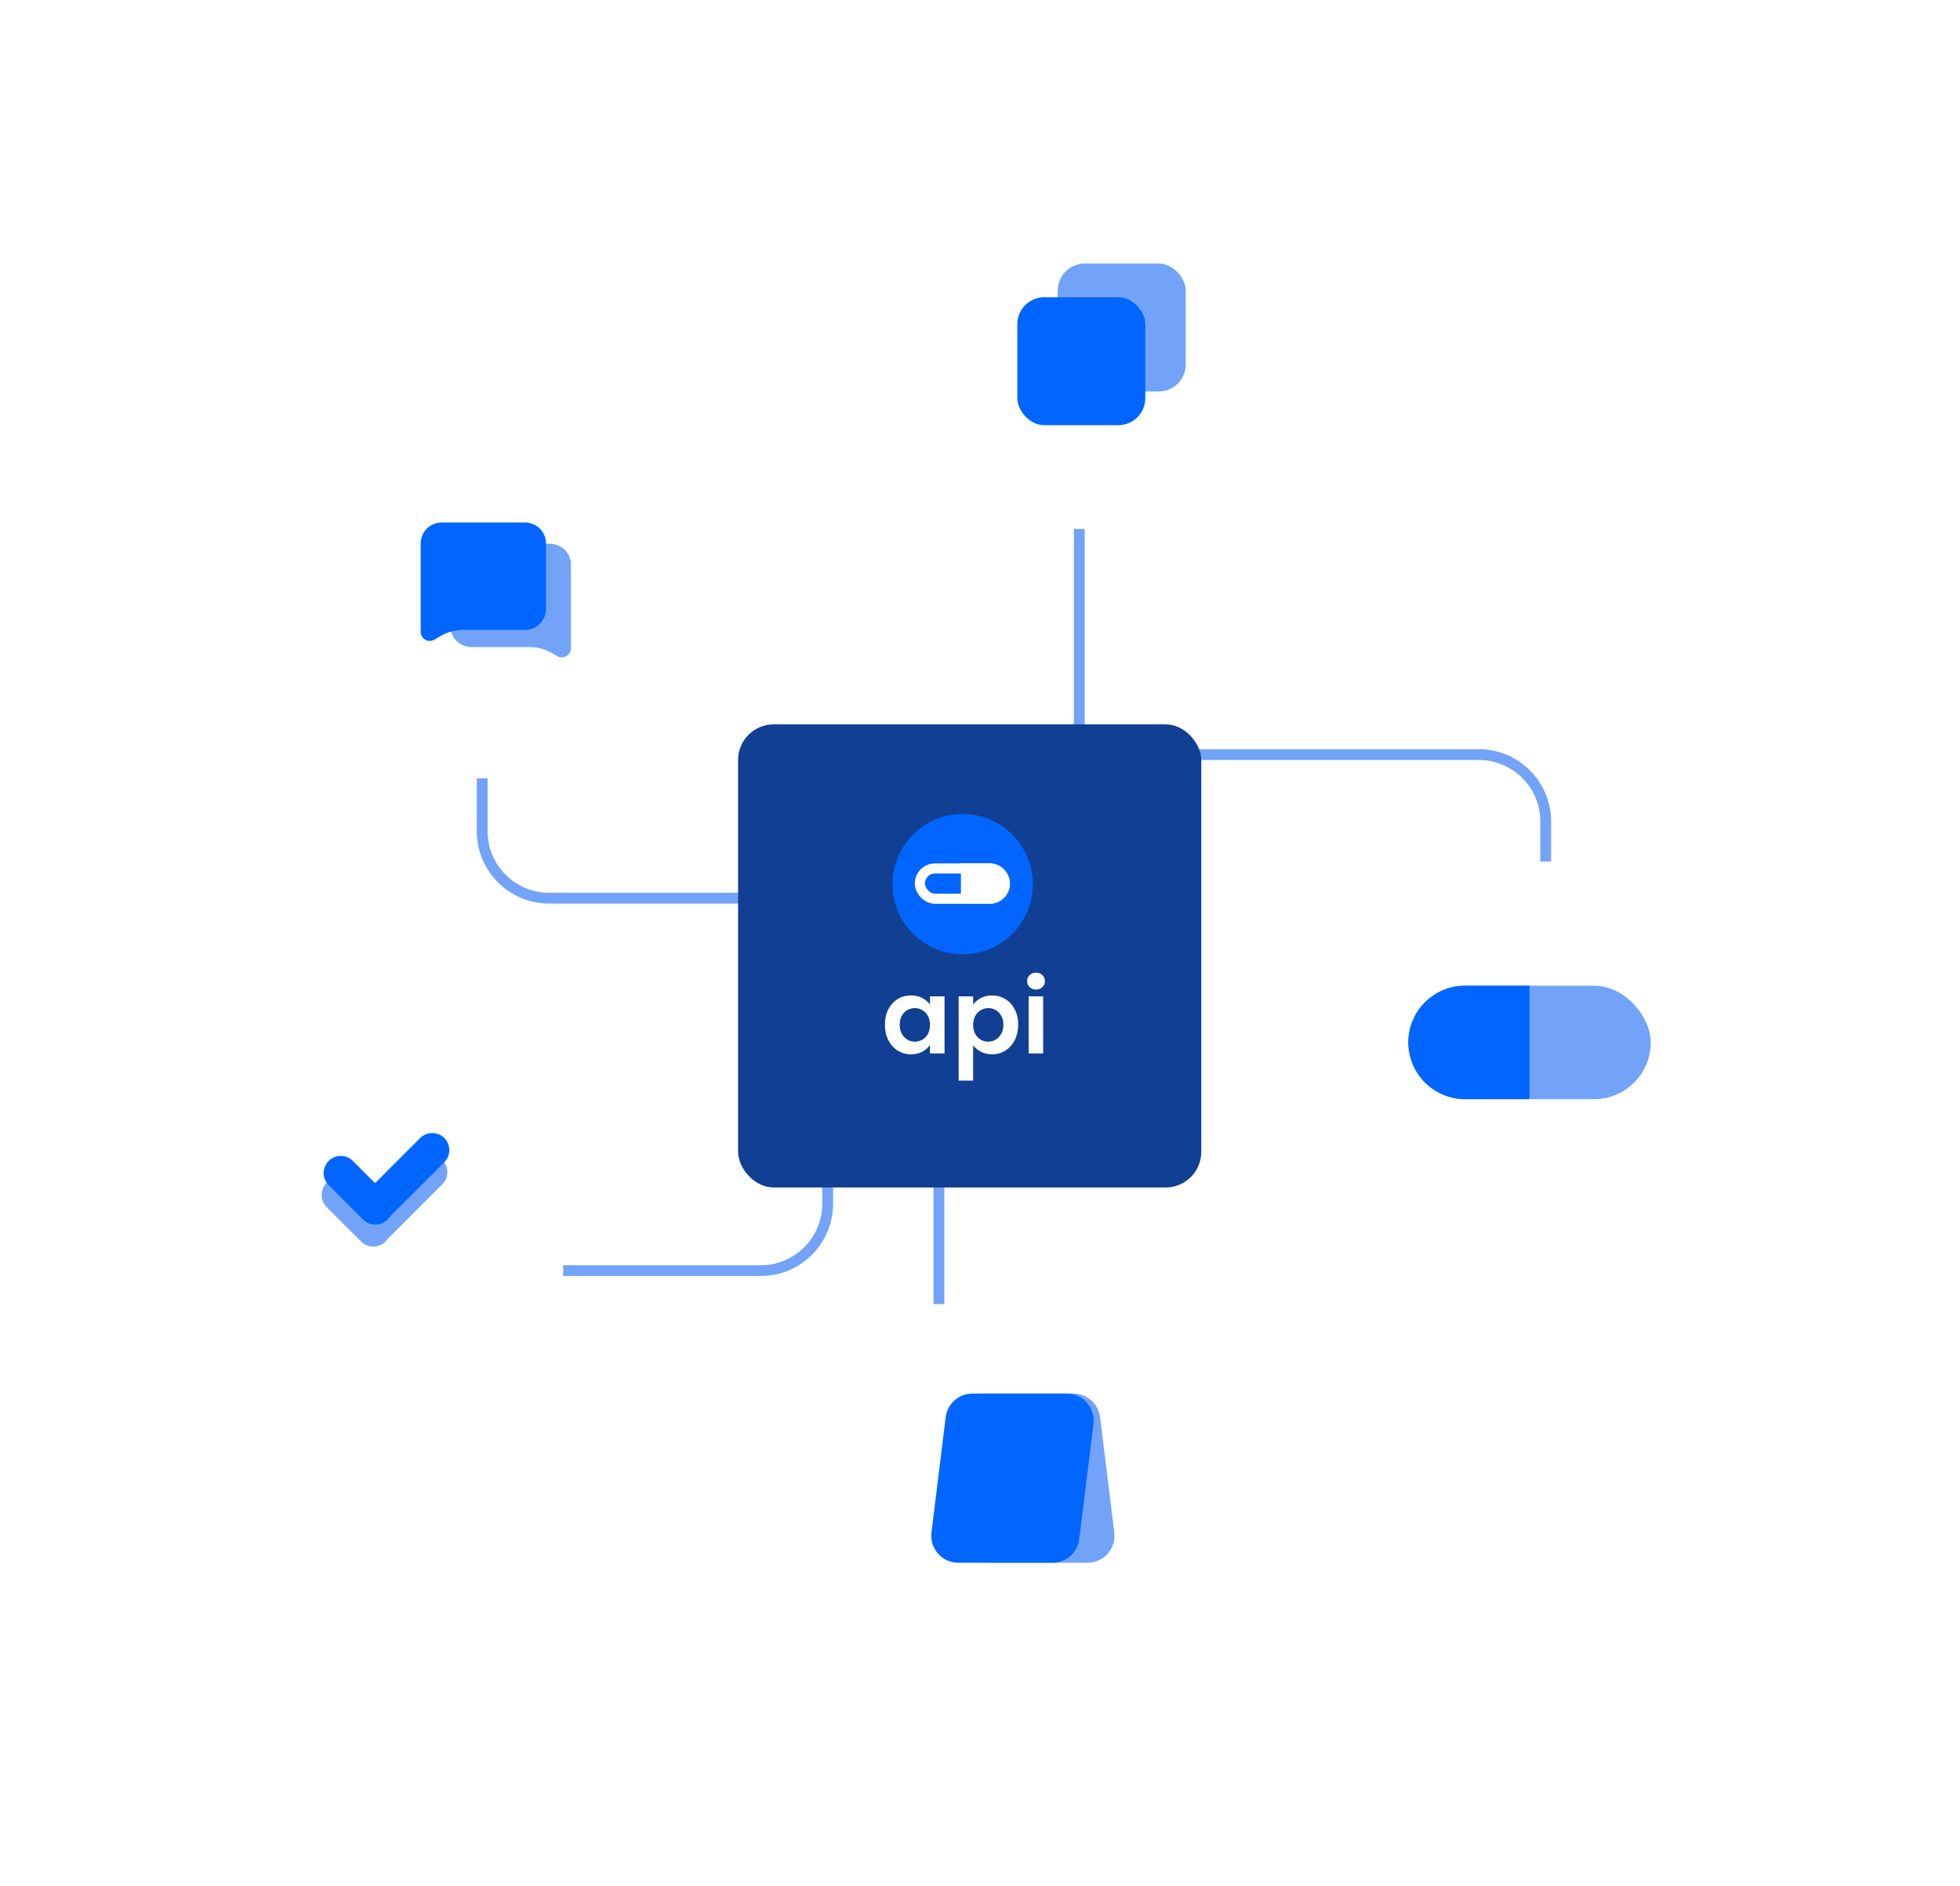
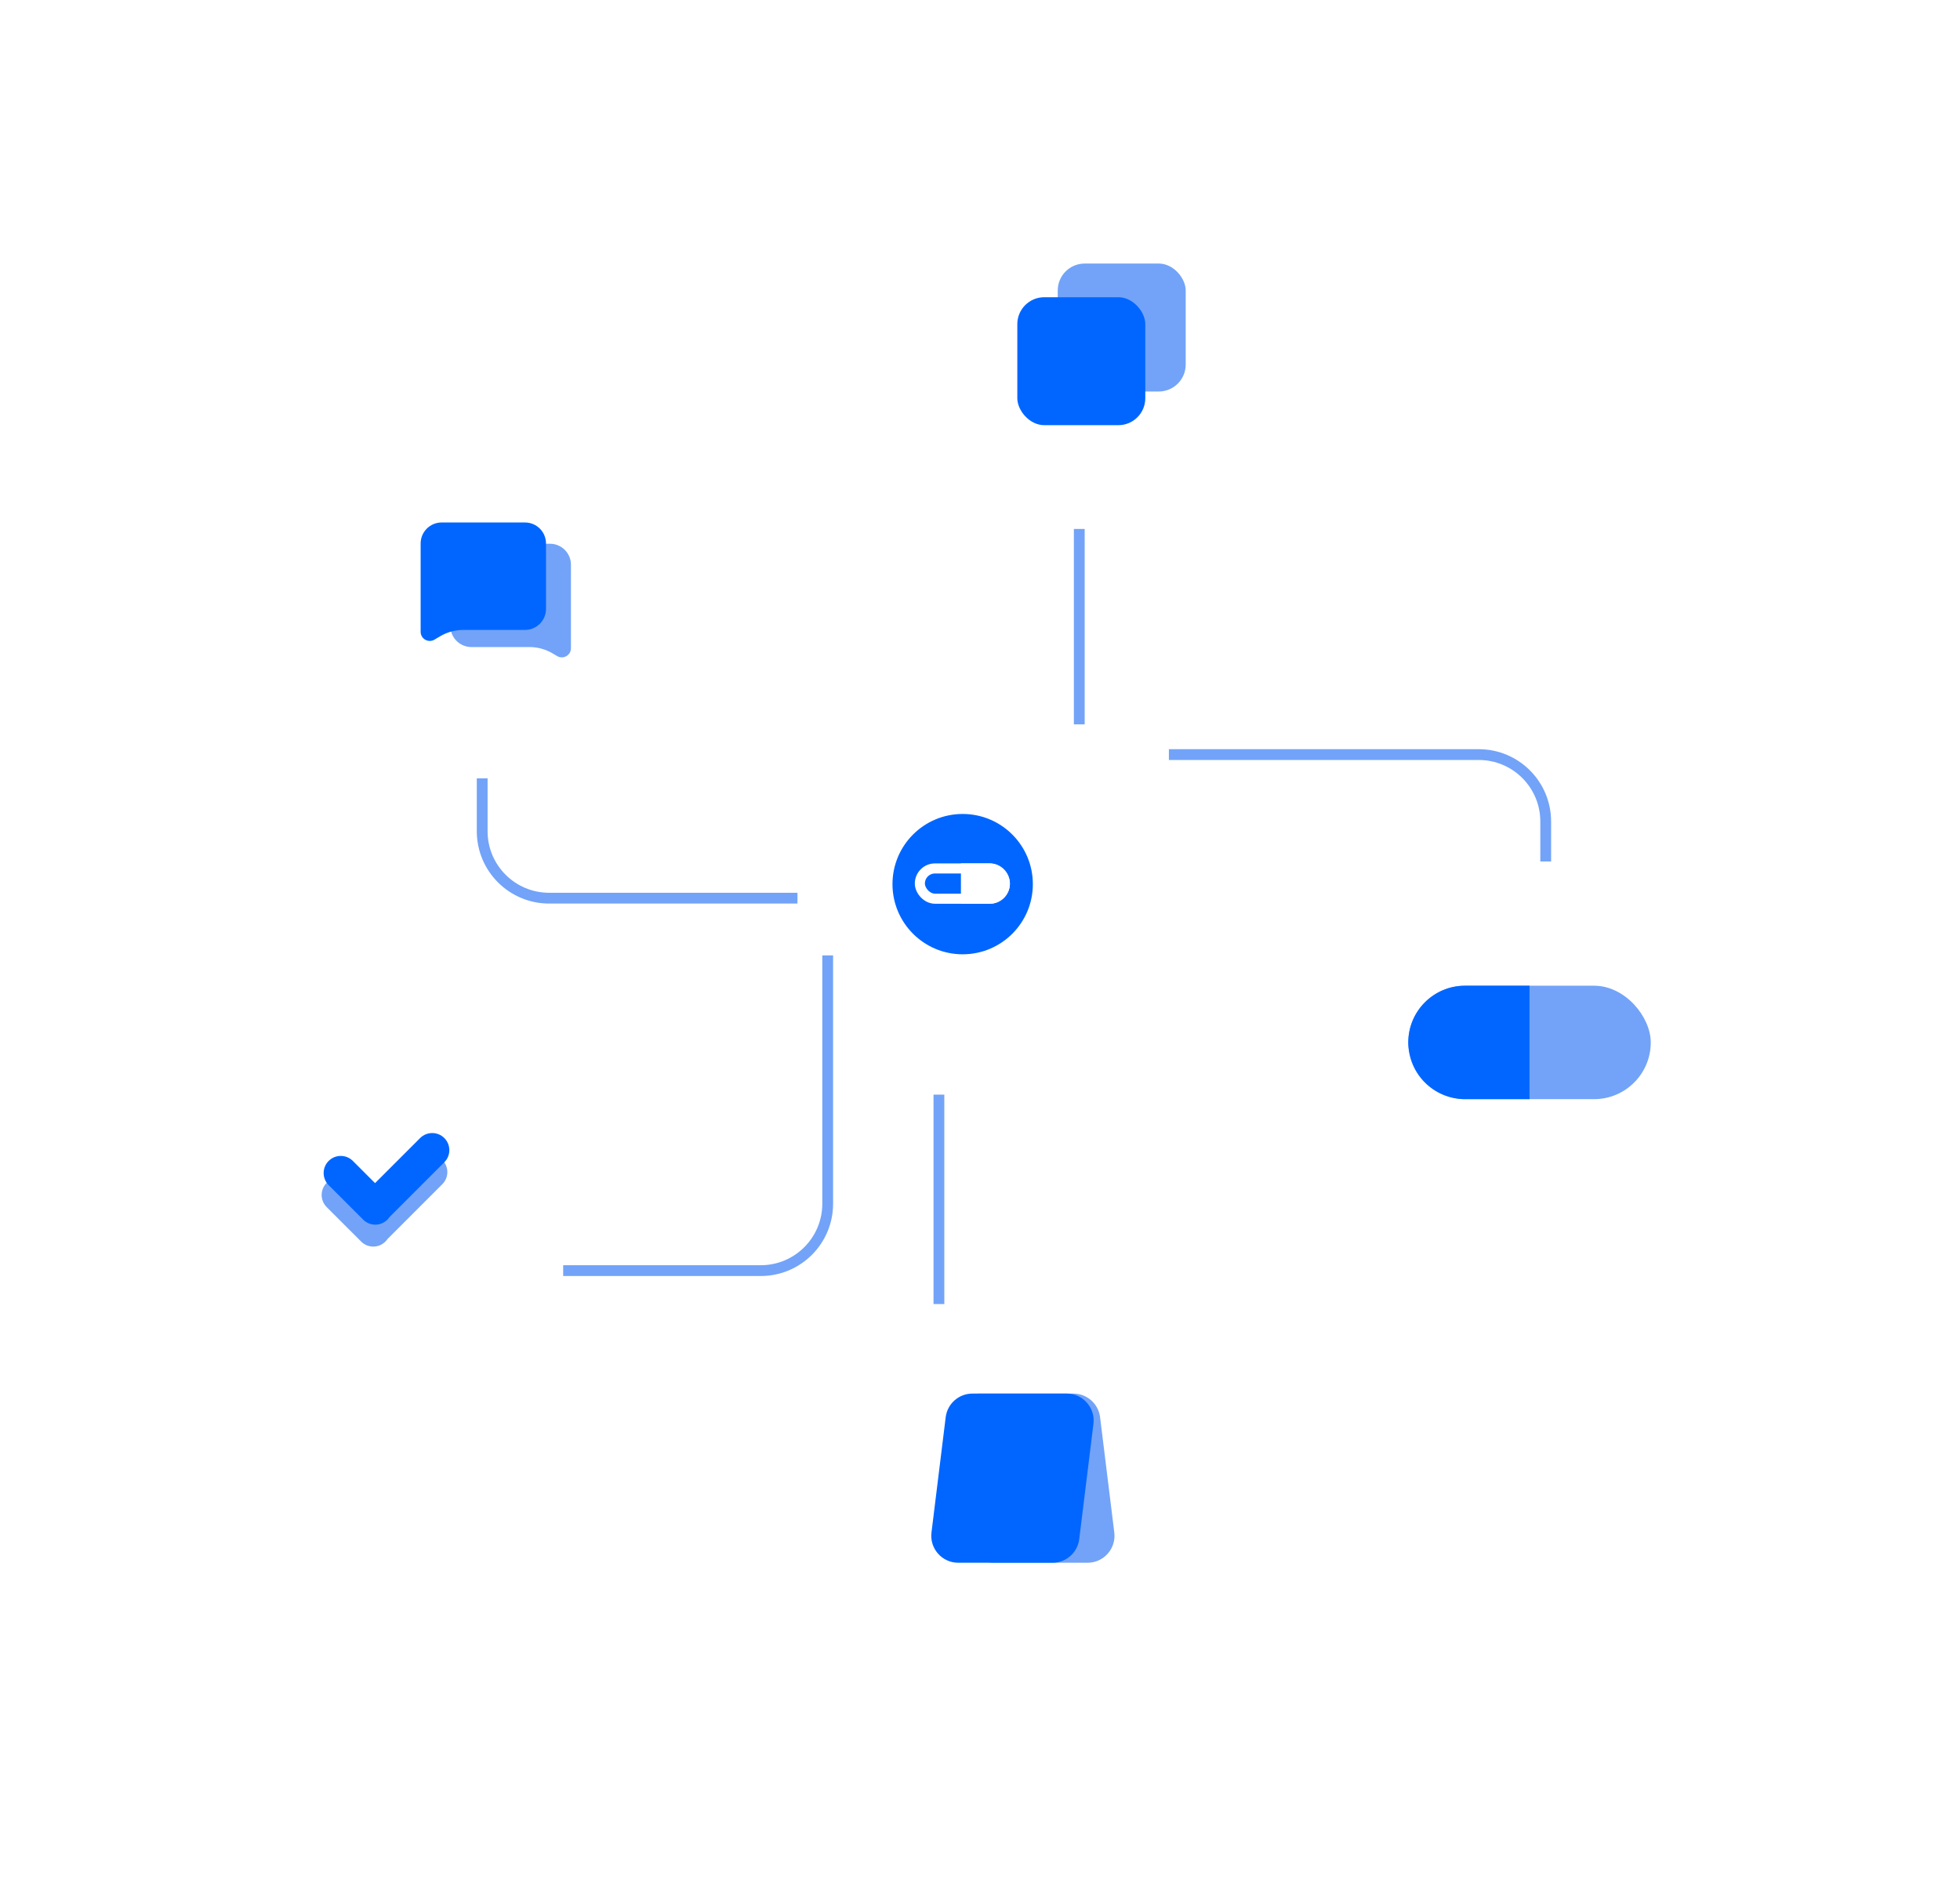
<svg xmlns="http://www.w3.org/2000/svg" width="1646" height="1584" viewBox="0 0 1646 1584" fill="none">
  <line x1="906.369" y1="608.413" x2="906.369" y2="362.686" stroke="#72A3F8" stroke-width="9.067" />
  <line x1="788.492" y1="1165.15" x2="788.492" y2="919.426" stroke="#72A3F8" stroke-width="9.067" />
  <path d="M404.94 573.05V698.181C404.94 729.229 430.109 754.399 461.158 754.399H669.709" stroke="#72A3F8" stroke-width="9.067" />
  <path d="M395.872 1067.23L638.88 1067.23C669.928 1067.23 695.098 1042.06 695.098 1011.01L695.098 802.456" stroke="#72A3F8" stroke-width="9.067" />
  <path d="M1298.08 851.42L1298.08 690.02C1298.08 658.972 1272.91 633.802 1241.86 633.802L981.629 633.802" stroke="#72A3F8" stroke-width="9.067" />
  <g filter="url(#filter0_d)">
    <rect x="263.488" y="349.991" width="301.945" height="301.945" rx="29.922" fill="white" />
  </g>
  <g filter="url(#filter1_d)">
    <rect x="764.01" y="140.534" width="301.945" height="301.945" rx="29.922" fill="white" />
  </g>
  <g filter="url(#filter2_d)">
    <rect x="1133.05" y="721.756" width="301.945" height="301.945" rx="29.922" fill="white" />
  </g>
  <g filter="url(#filter3_d)">
    <rect x="706.885" y="1093.52" width="301.945" height="301.945" rx="29.922" fill="white" />
  </g>
  <g filter="url(#filter4_d)">
    <rect x="171" y="849.607" width="301.945" height="301.945" rx="29.922" fill="white" />
  </g>
  <g filter="url(#filter5_b)">
    <path d="M378.257 474.327C378.257 464.598 386.144 456.711 395.874 456.711H461.862C471.591 456.711 479.478 464.598 479.478 474.327V544.463C479.478 550.41 473.007 554.097 467.891 551.066L464.124 548.833C458.202 545.324 451.444 543.472 444.561 543.472H395.874C386.144 543.472 378.257 535.585 378.257 525.855V474.327Z" fill="#72A3F8" />
  </g>
  <g style="mix-blend-mode:multiply">
    <path d="M458.526 456.469C458.526 446.739 450.638 438.852 440.909 438.852H370.872C361.142 438.852 353.255 446.739 353.255 456.469V530.653C353.255 536.6 359.727 540.288 364.843 537.256L369.586 534.445C375.508 530.936 382.265 529.084 389.149 529.084H440.909C450.638 529.084 458.526 521.197 458.526 511.467V456.469Z" fill="#0066FF" />
  </g>
  <path fill-rule="evenodd" clip-rule="evenodd" d="M371.466 994.634C377.077 989.023 377.077 979.925 371.466 974.314C365.854 968.703 356.757 968.703 351.146 974.314L313.291 1012.17L294.652 993.53C289.04 987.919 279.943 987.919 274.332 993.53C268.72 999.141 268.72 1008.24 274.332 1013.85L303.324 1042.84C308.935 1048.45 318.032 1048.45 323.644 1042.84C324.321 1042.16 324.917 1041.44 325.431 1040.67L371.466 994.634Z" fill="#72A3F8" />
  <g style="mix-blend-mode:multiply">
    <path fill-rule="evenodd" clip-rule="evenodd" d="M373.141 976.209C378.752 970.598 378.752 961.5 373.141 955.889C367.53 950.278 358.432 950.278 352.821 955.889L314.966 993.744L296.327 975.104C290.716 969.493 281.618 969.493 276.007 975.104C270.396 980.716 270.396 989.813 276.007 995.424L304.999 1024.42C310.61 1030.03 319.708 1030.03 325.319 1024.42C325.996 1023.74 326.592 1023.01 327.106 1022.24L373.141 976.209Z" fill="#0066FF" />
  </g>
-   <rect x="619.838" y="608.413" width="388.993" height="388.993" rx="29.922" fill="#113F93" />
  <path d="M743.155 860.657C743.155 855.812 744.11 851.515 746.018 847.766C747.985 844.016 750.617 841.132 753.915 839.114C757.27 837.095 761.001 836.085 765.108 836.085C768.695 836.085 771.819 836.806 774.48 838.248C777.198 839.69 779.368 841.507 780.987 843.699V836.864H793.222V884.797H780.987V877.789C779.425 880.038 777.256 881.913 774.48 883.412C771.761 884.854 768.608 885.576 765.021 885.576C760.972 885.576 757.27 884.537 753.915 882.461C750.617 880.384 747.985 877.471 746.018 873.722C744.11 869.915 743.155 865.56 743.155 860.657ZM780.987 860.83C780.987 857.889 780.409 855.38 779.252 853.303C778.095 851.169 776.533 849.554 774.566 848.458C772.599 847.304 770.488 846.727 768.232 846.727C765.976 846.727 763.893 847.275 761.984 848.371C760.075 849.467 758.514 851.082 757.299 853.217C756.142 855.293 755.563 857.773 755.563 860.657C755.563 863.541 756.142 866.079 757.299 868.271C758.514 870.405 760.075 872.049 761.984 873.203C763.951 874.357 766.034 874.933 768.232 874.933C770.488 874.933 772.599 874.385 774.566 873.289C776.533 872.136 778.095 870.521 779.252 868.444C780.409 866.31 780.987 863.772 780.987 860.83Z" fill="white" />
  <path d="M817.235 843.786C818.797 841.594 820.937 839.777 823.656 838.335C826.433 836.835 829.585 836.085 833.114 836.085C837.221 836.085 840.923 837.095 844.221 839.114C847.576 841.132 850.208 844.016 852.117 847.766C854.084 851.457 855.067 855.754 855.067 860.657C855.067 865.56 854.084 869.915 852.117 873.722C850.208 877.471 847.576 880.384 844.221 882.461C840.923 884.537 837.221 885.576 833.114 885.576C829.585 885.576 826.461 884.854 823.743 883.412C821.082 881.97 818.912 880.153 817.235 877.962V907.638H805.087V836.864H817.235V843.786ZM842.659 860.657C842.659 857.773 842.051 855.293 840.837 853.217C839.68 851.082 838.118 849.467 836.151 848.371C834.242 847.275 832.159 846.727 829.903 846.727C827.705 846.727 825.623 847.304 823.656 848.458C821.747 849.554 820.185 851.169 818.97 853.303C817.813 855.437 817.235 857.946 817.235 860.83C817.235 863.714 817.813 866.224 818.97 868.358C820.185 870.492 821.747 872.136 823.656 873.289C825.623 874.385 827.705 874.933 829.903 874.933C832.159 874.933 834.242 874.357 836.151 873.203C838.118 872.049 839.68 870.405 840.837 868.271C842.051 866.137 842.659 863.599 842.659 860.657Z" fill="white" />
-   <path d="M870.056 831.154C867.915 831.154 866.122 830.49 864.676 829.164C863.287 827.779 862.593 826.078 862.593 824.059C862.593 822.04 863.287 820.367 864.676 819.041C866.122 817.656 867.915 816.964 870.056 816.964C872.196 816.964 873.96 817.656 875.349 819.041C876.795 820.367 877.518 822.04 877.518 824.059C877.518 826.078 876.795 827.779 875.349 829.164C873.96 830.49 872.196 831.154 870.056 831.154ZM876.043 836.864V884.797H863.895V836.864H876.043Z" fill="white" />
+   <path d="M870.056 831.154C867.915 831.154 866.122 830.49 864.676 829.164C862.593 822.04 863.287 820.367 864.676 819.041C866.122 817.656 867.915 816.964 870.056 816.964C872.196 816.964 873.96 817.656 875.349 819.041C876.795 820.367 877.518 822.04 877.518 824.059C877.518 826.078 876.795 827.779 875.349 829.164C873.96 830.49 872.196 831.154 870.056 831.154ZM876.043 836.864V884.797H863.895V836.864H876.043Z" fill="white" />
  <path d="M749.502 742.611C749.502 710.06 775.89 683.673 808.441 683.673V683.673C840.991 683.673 867.379 710.06 867.379 742.611V742.611C867.379 775.162 840.991 801.549 808.441 801.549V801.549C775.89 801.549 749.502 775.162 749.502 742.611V742.611Z" fill="#0066FF" />
  <path d="M806.974 725.198H831.173C840.528 725.198 848.112 732.781 848.112 742.137V742.137C848.112 751.492 840.528 759.076 831.173 759.076H806.974V725.198Z" fill="white" />
  <rect x="772.49" y="729.432" width="71.387" height="25.409" rx="12.704" stroke="white" stroke-width="8.47" />
  <path d="M923.845 1190.37C922.448 1179.03 912.815 1170.51 901.39 1170.51H822.218C808.625 1170.51 798.1 1182.41 799.763 1195.9L811.697 1292.74C813.095 1304.08 822.727 1312.6 834.153 1312.6H913.324C926.917 1312.6 937.442 1300.7 935.779 1287.21L923.845 1190.37Z" fill="#72A3F8" />
  <g style="mix-blend-mode:multiply" filter="url(#filter6_b)">
    <path d="M794.186 1190.37C795.583 1179.03 805.216 1170.51 816.641 1170.51H895.812C909.406 1170.51 919.931 1182.41 918.268 1195.9L906.334 1292.74C904.936 1304.08 895.304 1312.6 883.878 1312.6H804.707C791.113 1312.6 780.589 1300.7 782.251 1287.21L794.186 1190.37Z" fill="#0066FF" />
  </g>
  <rect x="888.277" y="221.364" width="107.471" height="107.471" rx="22.625" fill="#72A3F8" />
  <g style="mix-blend-mode:multiply" filter="url(#filter7_b)">
    <rect x="854.339" y="249.645" width="107.471" height="107.471" rx="22.625" fill="#0066FF" />
  </g>
  <g filter="url(#filter8_b)">
    <rect x="1182.67" y="827.931" width="203.629" height="95.294" rx="47.647" fill="#72A3F8" />
  </g>
  <g style="mix-blend-mode:multiply" filter="url(#filter9_b)">
    <path d="M1182.67 875.578C1182.67 849.264 1204 827.931 1230.31 827.931H1284.48V923.225H1230.31C1204 923.225 1182.67 901.893 1182.67 875.578V875.578Z" fill="#0066FF" />
  </g>
  <defs>
    <filter id="filter0_d" x="227.218" y="315.535" width="374.485" height="374.485" filterUnits="userSpaceOnUse" color-interpolation-filters="sRGB">
      <feFlood flood-opacity="0" result="BackgroundImageFix" />
      <feColorMatrix in="SourceAlpha" type="matrix" values="0 0 0 0 0 0 0 0 0 0 0 0 0 0 0 0 0 0 127 0" result="hardAlpha" />
      <feOffset dy="1.813" />
      <feGaussianBlur stdDeviation="18.135" />
      <feColorMatrix type="matrix" values="0 0 0 0 0.004 0 0 0 0 0.361 0 0 0 0 0.796 0 0 0 0.16 0" />
      <feBlend mode="normal" in2="BackgroundImageFix" result="effect1_dropShadow" />
      <feBlend mode="normal" in="SourceGraphic" in2="effect1_dropShadow" result="shape" />
    </filter>
    <filter id="filter1_d" x="727.74" y="106.077" width="374.485" height="374.485" filterUnits="userSpaceOnUse" color-interpolation-filters="sRGB">
      <feFlood flood-opacity="0" result="BackgroundImageFix" />
      <feColorMatrix in="SourceAlpha" type="matrix" values="0 0 0 0 0 0 0 0 0 0 0 0 0 0 0 0 0 0 127 0" result="hardAlpha" />
      <feOffset dy="1.813" />
      <feGaussianBlur stdDeviation="18.135" />
      <feColorMatrix type="matrix" values="0 0 0 0 0.004 0 0 0 0 0.361 0 0 0 0 0.796 0 0 0 0.16 0" />
      <feBlend mode="normal" in2="BackgroundImageFix" result="effect1_dropShadow" />
      <feBlend mode="normal" in="SourceGraphic" in2="effect1_dropShadow" result="shape" />
    </filter>
    <filter id="filter2_d" x="1096.78" y="687.3" width="374.485" height="374.485" filterUnits="userSpaceOnUse" color-interpolation-filters="sRGB">
      <feFlood flood-opacity="0" result="BackgroundImageFix" />
      <feColorMatrix in="SourceAlpha" type="matrix" values="0 0 0 0 0 0 0 0 0 0 0 0 0 0 0 0 0 0 127 0" result="hardAlpha" />
      <feOffset dy="1.813" />
      <feGaussianBlur stdDeviation="18.135" />
      <feColorMatrix type="matrix" values="0 0 0 0 0.004 0 0 0 0 0.361 0 0 0 0 0.796 0 0 0 0.16 0" />
      <feBlend mode="normal" in2="BackgroundImageFix" result="effect1_dropShadow" />
      <feBlend mode="normal" in="SourceGraphic" in2="effect1_dropShadow" result="shape" />
    </filter>
    <filter id="filter3_d" x="670.616" y="1059.06" width="374.485" height="374.485" filterUnits="userSpaceOnUse" color-interpolation-filters="sRGB">
      <feFlood flood-opacity="0" result="BackgroundImageFix" />
      <feColorMatrix in="SourceAlpha" type="matrix" values="0 0 0 0 0 0 0 0 0 0 0 0 0 0 0 0 0 0 127 0" result="hardAlpha" />
      <feOffset dy="1.813" />
      <feGaussianBlur stdDeviation="18.135" />
      <feColorMatrix type="matrix" values="0 0 0 0 0.004 0 0 0 0 0.361 0 0 0 0 0.796 0 0 0 0.16 0" />
      <feBlend mode="normal" in2="BackgroundImageFix" result="effect1_dropShadow" />
      <feBlend mode="normal" in="SourceGraphic" in2="effect1_dropShadow" result="shape" />
    </filter>
    <filter id="filter4_d" x="134.73" y="815.151" width="374.485" height="374.485" filterUnits="userSpaceOnUse" color-interpolation-filters="sRGB">
      <feFlood flood-opacity="0" result="BackgroundImageFix" />
      <feColorMatrix in="SourceAlpha" type="matrix" values="0 0 0 0 0 0 0 0 0 0 0 0 0 0 0 0 0 0 127 0" result="hardAlpha" />
      <feOffset dy="1.813" />
      <feGaussianBlur stdDeviation="18.135" />
      <feColorMatrix type="matrix" values="0 0 0 0 0.004 0 0 0 0 0.361 0 0 0 0 0.796 0 0 0 0.16 0" />
      <feBlend mode="normal" in2="BackgroundImageFix" result="effect1_dropShadow" />
      <feBlend mode="normal" in="SourceGraphic" in2="effect1_dropShadow" result="shape" />
    </filter>
    <filter id="filter5_b" x="360.64" y="439.094" width="136.455" height="130.672" filterUnits="userSpaceOnUse" color-interpolation-filters="sRGB">
      <feFlood flood-opacity="0" result="BackgroundImageFix" />
      <feGaussianBlur in="BackgroundImage" stdDeviation="8.808" />
      <feComposite in2="SourceAlpha" operator="in" result="effect1_backgroundBlur" />
      <feBlend mode="normal" in="SourceGraphic" in2="effect1_backgroundBlur" result="shape" />
    </filter>
    <filter id="filter6_b" x="759.453" y="1147.88" width="181.614" height="187.344" filterUnits="userSpaceOnUse" color-interpolation-filters="sRGB">
      <feFlood flood-opacity="0" result="BackgroundImageFix" />
      <feGaussianBlur in="BackgroundImage" stdDeviation="11.313" />
      <feComposite in2="SourceAlpha" operator="in" result="effect1_backgroundBlur" />
      <feBlend mode="normal" in="SourceGraphic" in2="effect1_backgroundBlur" result="shape" />
    </filter>
    <filter id="filter7_b" x="831.713" y="227.02" width="152.721" height="152.721" filterUnits="userSpaceOnUse" color-interpolation-filters="sRGB">
      <feFlood flood-opacity="0" result="BackgroundImageFix" />
      <feGaussianBlur in="BackgroundImage" stdDeviation="11.313" />
      <feComposite in2="SourceAlpha" operator="in" result="effect1_backgroundBlur" />
      <feBlend mode="normal" in="SourceGraphic" in2="effect1_backgroundBlur" result="shape" />
    </filter>
    <filter id="filter8_b" x="1160.04" y="805.306" width="248.879" height="140.545" filterUnits="userSpaceOnUse" color-interpolation-filters="sRGB">
      <feFlood flood-opacity="0" result="BackgroundImageFix" />
      <feGaussianBlur in="BackgroundImage" stdDeviation="11.313" />
      <feComposite in2="SourceAlpha" operator="in" result="effect1_backgroundBlur" />
      <feBlend mode="normal" in="SourceGraphic" in2="effect1_backgroundBlur" result="shape" />
    </filter>
    <filter id="filter9_b" x="1160.04" y="805.306" width="147.065" height="140.545" filterUnits="userSpaceOnUse" color-interpolation-filters="sRGB">
      <feFlood flood-opacity="0" result="BackgroundImageFix" />
      <feGaussianBlur in="BackgroundImage" stdDeviation="11.313" />
      <feComposite in2="SourceAlpha" operator="in" result="effect1_backgroundBlur" />
      <feBlend mode="normal" in="SourceGraphic" in2="effect1_backgroundBlur" result="shape" />
    </filter>
  </defs>
</svg>